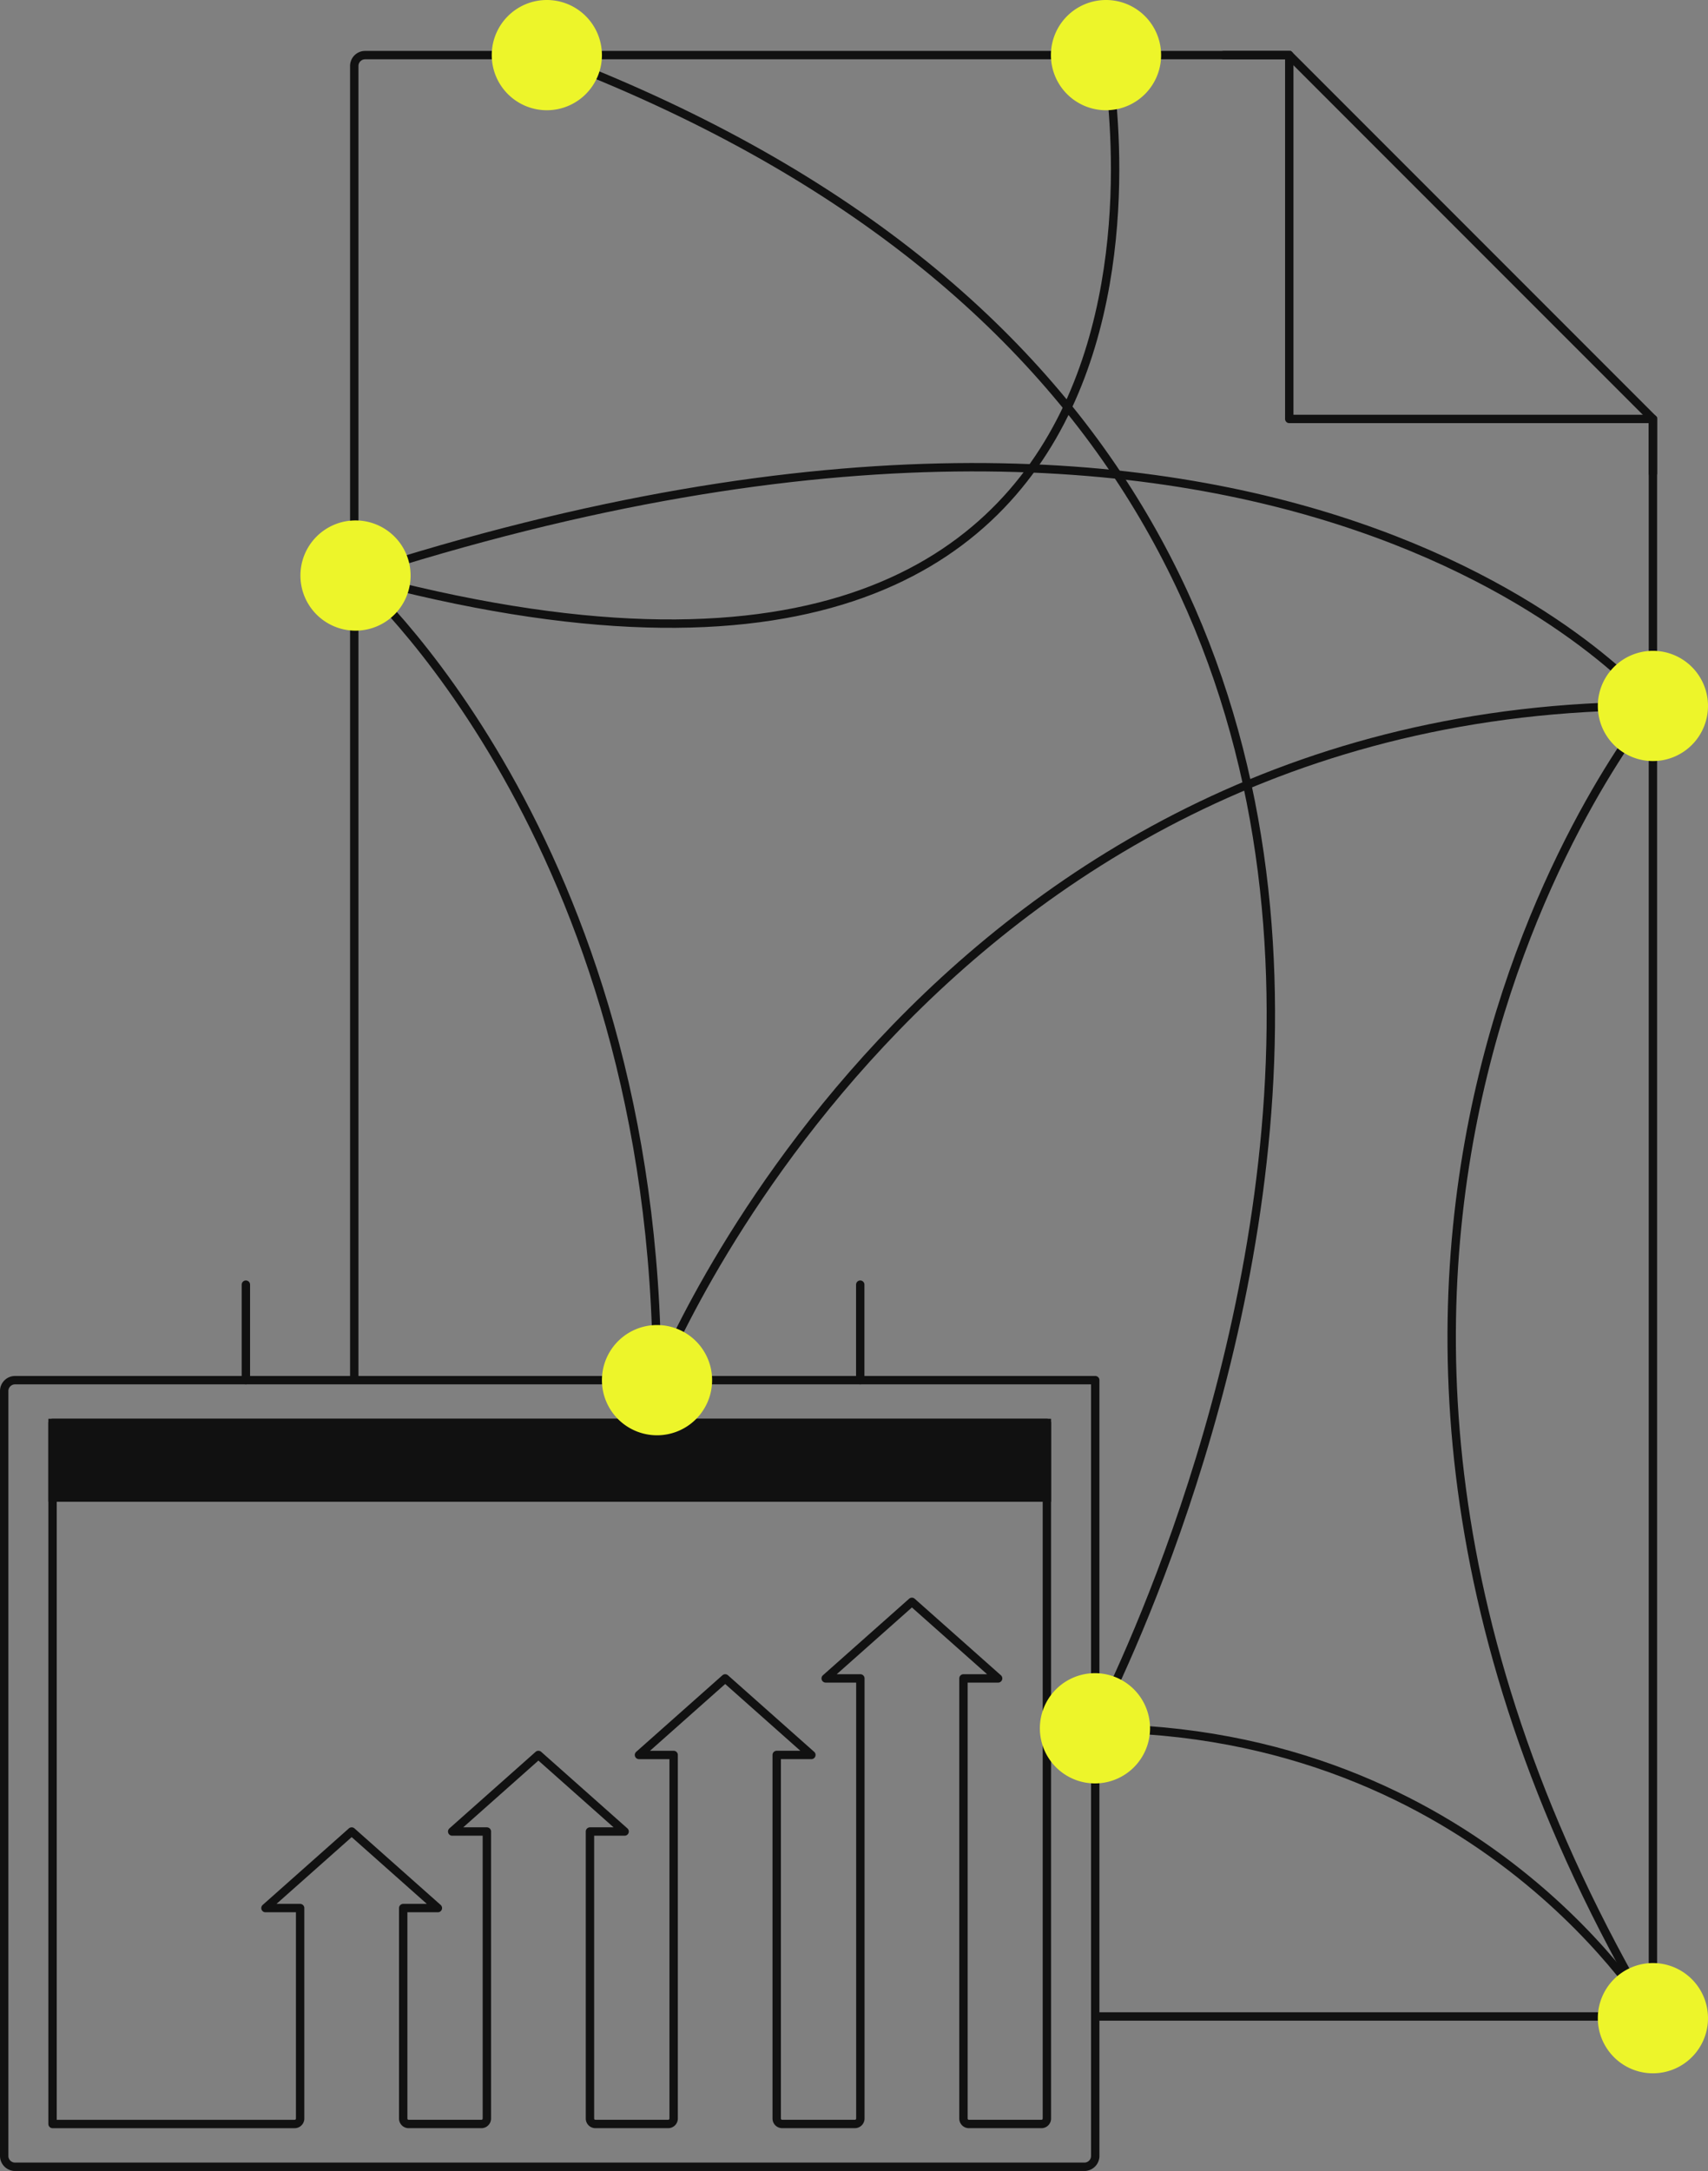
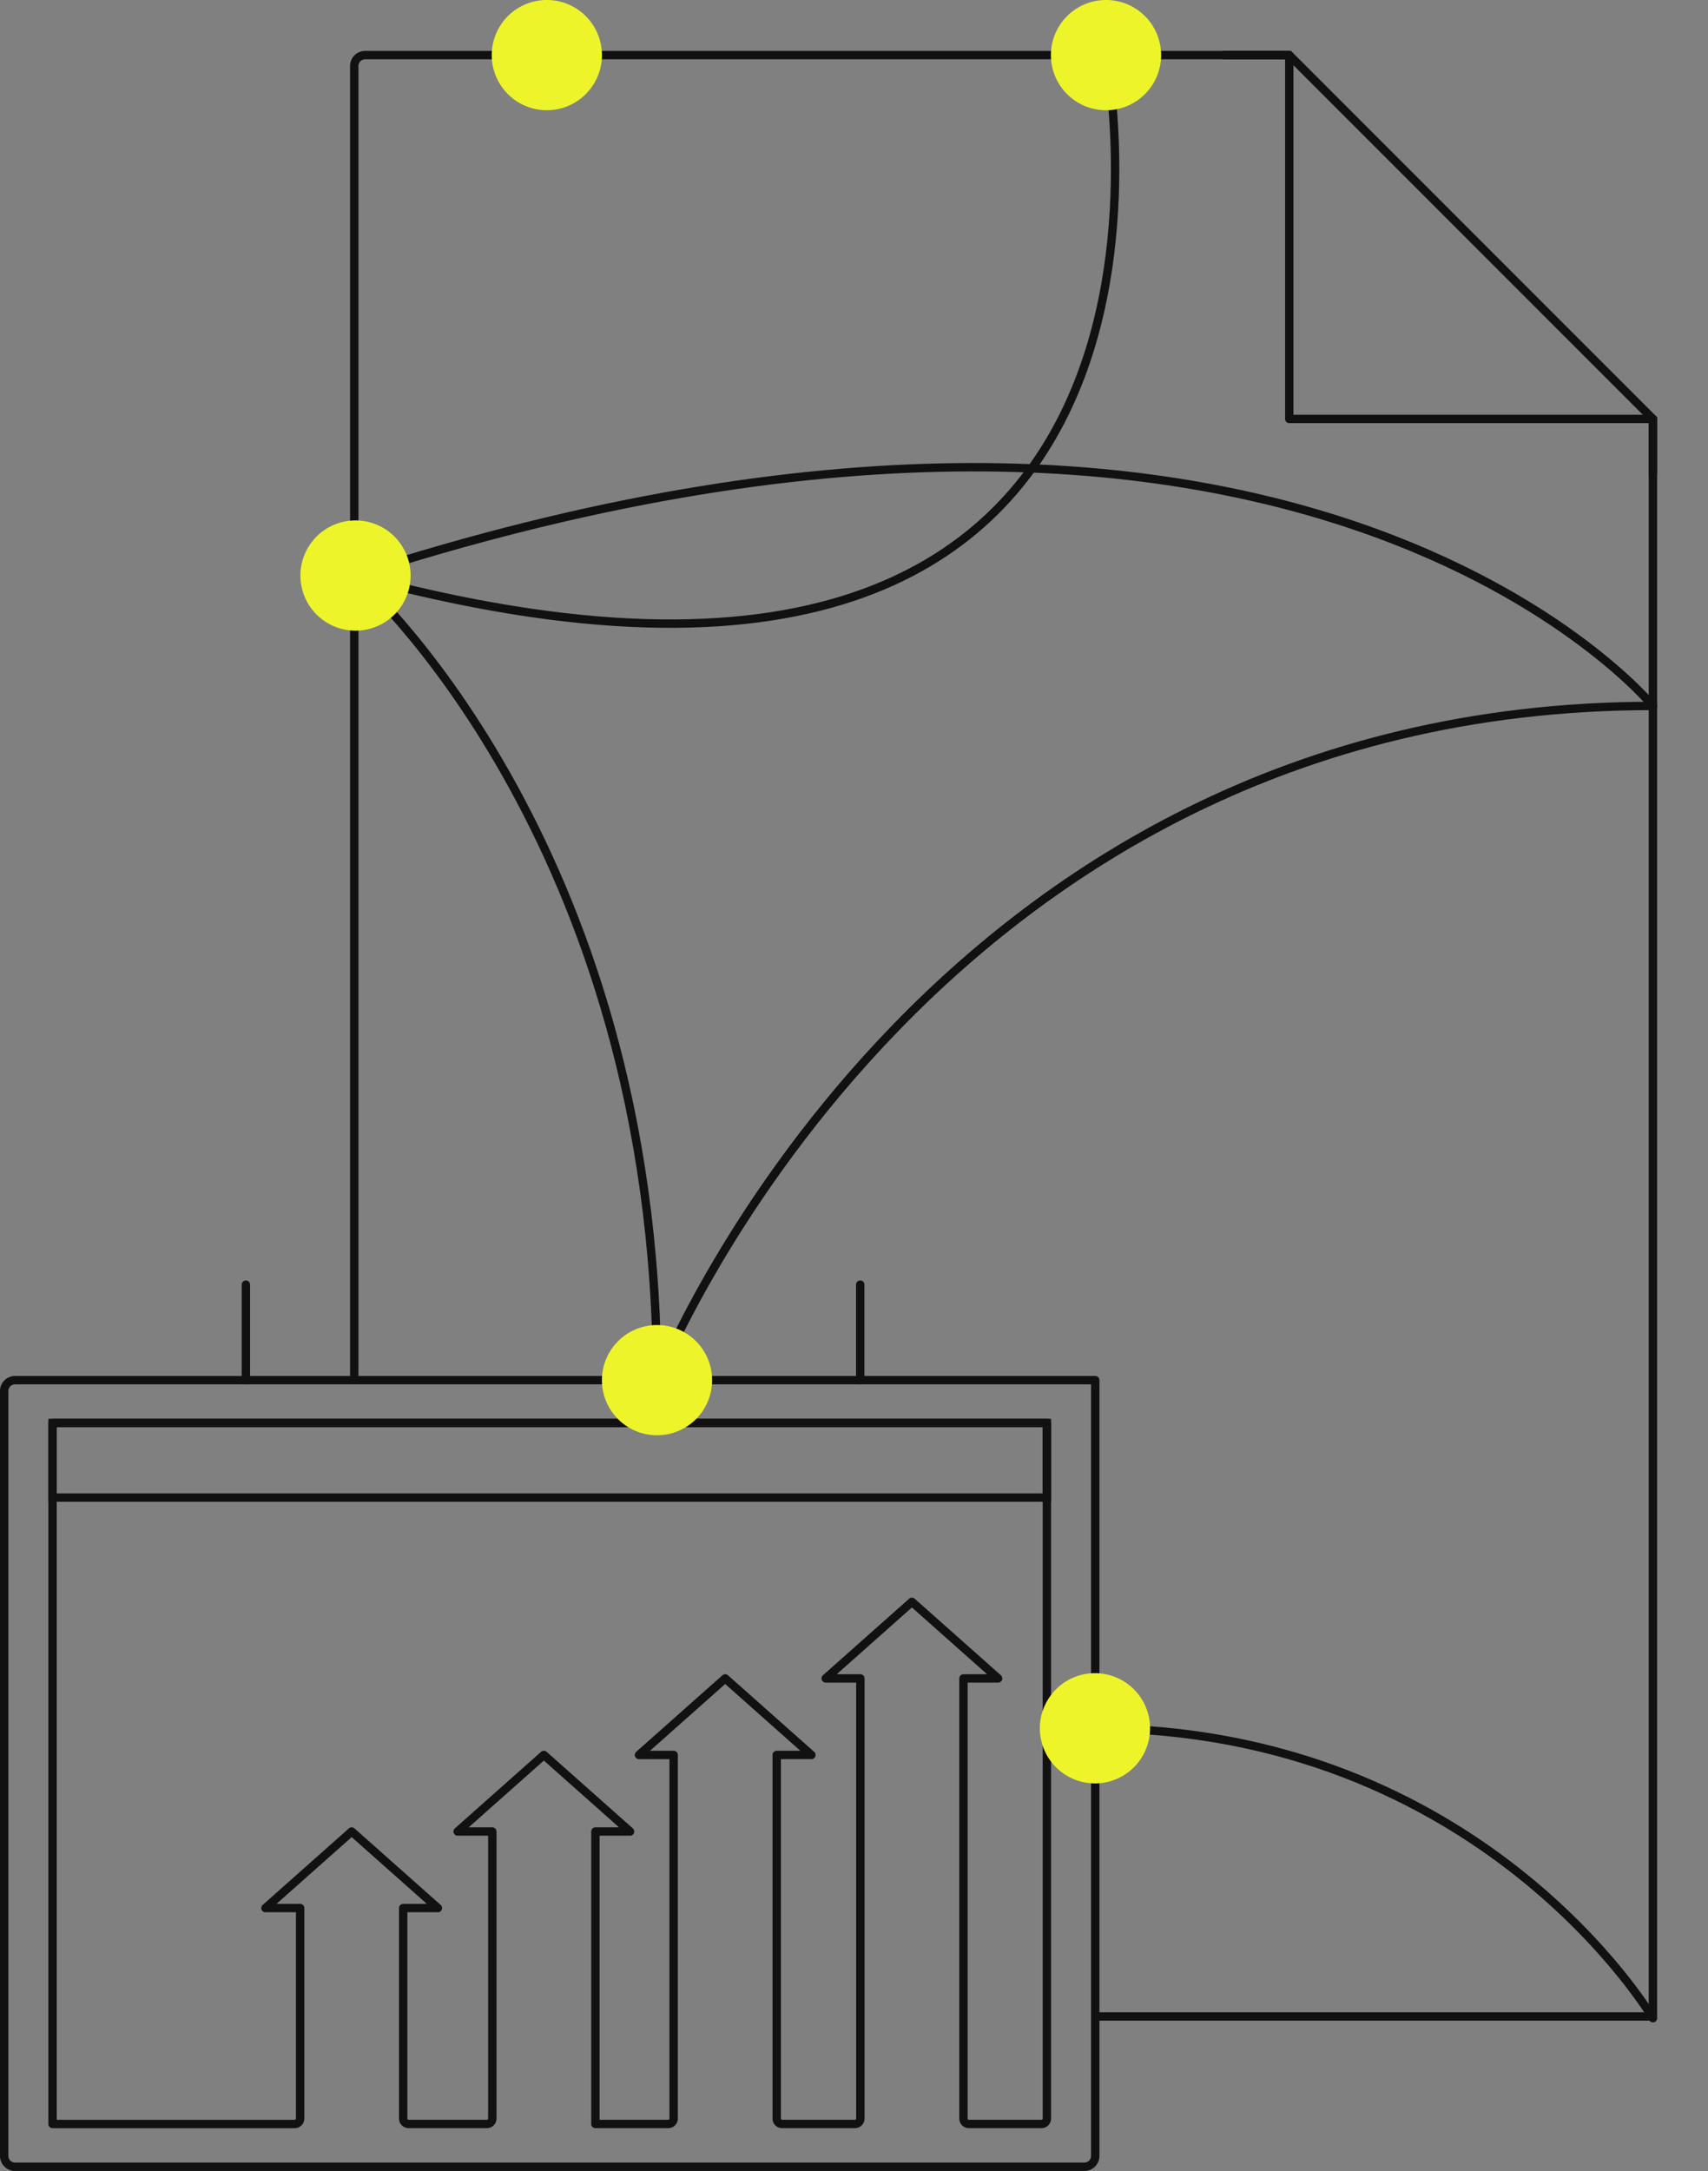
<svg xmlns="http://www.w3.org/2000/svg" width="407.524" height="517.714" viewBox="0 0 407.524 517.714">
  <rect x="0" y="0" width="407.524" height="517.714" fill="#808080" stroke="none" />
  <g transform="translate(7981.691 8803.205)">
-     <rect width="237.248" height="17.791" transform="translate(-7969.155 -8463.866)" fill="#111" />
    <g transform="translate(-7980.691 -8790.063)">
      <rect width="237.248" height="17.791" transform="translate(11.536 326.195)" fill="none" stroke="#111" stroke-miterlimit="10" stroke-width="2" />
      <line y1="22.778" transform="translate(57.665 293.208)" fill="none" stroke="#111" stroke-linecap="round" stroke-miterlimit="10" stroke-width="2" />
      <line y1="22.778" transform="translate(204.252 293.208)" fill="none" stroke="#111" stroke-linecap="round" stroke-miterlimit="10" stroke-width="2" />
      <path d="M327.578,109.886V96.914L240.812,10.149H225.138" transform="translate(65.802 -10.148)" fill="none" stroke="#111" stroke-linecap="round" stroke-miterlimit="10" stroke-width="2" />
      <path d="M260.821,467.548v43.581a2.59,2.59,0,0,1-2.59,2.59H3.09a2.591,2.591,0,0,1-2.59-2.59V328.724a2.59,2.59,0,0,1,2.59-2.59H84.026V12.738a2.59,2.59,0,0,1,2.59-2.59h220.5V96.914h86.766V477.872H260.821V326.133H76.38" transform="translate(-0.5 -10.148)" fill="none" stroke="#111" stroke-linecap="round" stroke-linejoin="round" stroke-width="2" />
      <path d="M120.766,290.764s63.387-160.781,237.617-160.781" transform="translate(34.997 25.221)" fill="none" stroke="#111" stroke-linecap="round" stroke-linejoin="round" stroke-width="2" />
      <path d="M334.678,387.353s-40.722-69.131-133.6-69.131" transform="translate(58.702 80.78)" fill="none" stroke="#111" stroke-linecap="round" stroke-linejoin="round" stroke-width="2" />
      <path d="M65.221,105.974S137.16,168.417,137.16,297.85" transform="translate(18.602 18.135)" fill="none" stroke="#111" stroke-linecap="round" stroke-linejoin="round" stroke-width="2" />
-       <path d="M230.778,409.15s156.047-290.8-130.31-399" transform="translate(29.006 -10.148)" fill="none" stroke="#111" stroke-linecap="round" stroke-linejoin="round" stroke-width="2" />
      <path d="M374.777,142.957s-85.03-103.783-309.556-31.1" transform="translate(18.602 12.248)" fill="none" stroke="#111" stroke-linecap="round" stroke-linejoin="round" stroke-width="2" />
-       <path d="M315.174,129.983s-108.027,130.111,0,312.929" transform="translate(78.205 25.221)" fill="none" stroke="#111" stroke-linecap="round" stroke-linejoin="round" stroke-width="2" />
      <path d="M244.29,10.149S279.627,192.475,65.221,134.257" transform="translate(18.602 -10.148)" fill="none" stroke="#111" stroke-linecap="round" stroke-linejoin="round" stroke-width="2" />
-       <path d="M200.858,429.173H183.49a1.3,1.3,0,0,1-1.3-1.3v-86.7h8.27L169.9,322.921l-20.57,18.255h8.27v86.7a1.3,1.3,0,0,1-1.3,1.3H138.933a1.3,1.3,0,0,1-1.3-1.3V359.432h8.268l-20.568-18.256-20.57,18.256h8.27v68.446a1.3,1.3,0,0,1-1.3,1.3H94.375a1.3,1.3,0,0,1-1.3-1.3v-50.19h8.27L80.78,359.432,60.21,377.689h8.27v50.19a1.3,1.3,0,0,1-1.3,1.3H9.408V262.007H246.655V427.878a1.3,1.3,0,0,1-1.3,1.3H228.049a1.3,1.3,0,0,1-1.3-1.3V322.921h8.27l-20.57-18.256-20.57,18.256h8.27V427.878A1.3,1.3,0,0,1,200.858,429.173Z" transform="translate(2.129 64.188)" fill="none" stroke="#111" stroke-linecap="round" stroke-linejoin="round" stroke-width="2" />
+       <path d="M200.858,429.173H183.49a1.3,1.3,0,0,1-1.3-1.3v-86.7h8.27L169.9,322.921l-20.57,18.255h8.27v86.7a1.3,1.3,0,0,1-1.3,1.3H138.933V359.432h8.268l-20.568-18.256-20.57,18.256h8.27v68.446a1.3,1.3,0,0,1-1.3,1.3H94.375a1.3,1.3,0,0,1-1.3-1.3v-50.19h8.27L80.78,359.432,60.21,377.689h8.27v50.19a1.3,1.3,0,0,1-1.3,1.3H9.408V262.007H246.655V427.878a1.3,1.3,0,0,1-1.3,1.3H228.049a1.3,1.3,0,0,1-1.3-1.3V322.921h8.27l-20.57-18.256-20.57,18.256h8.27V427.878A1.3,1.3,0,0,1,200.858,429.173Z" transform="translate(2.129 64.188)" fill="none" stroke="#111" stroke-linecap="round" stroke-linejoin="round" stroke-width="2" />
    </g>
    <path d="M136.906,257.119a13.144,13.144,0,1,1-13.144-13.144,13.145,13.145,0,0,1,13.144,13.144" transform="translate(-7948.69 -8731.196)" fill="#edf52a" />
    <path d="M116.608,13.144A13.144,13.144,0,1,1,103.463,0a13.145,13.145,0,0,1,13.144,13.144" transform="translate(-7954.682 -8803.205)" fill="#edf52a" />
    <path d="M217.585,321.217a13.144,13.144,0,1,1-13.144-13.143,13.145,13.145,0,0,1,13.144,13.143" transform="translate(-7924.878 -8712.276)" fill="#edf52a" />
-     <path d="M320.373,374.594a13.144,13.144,0,1,1-13.144-13.144,13.145,13.145,0,0,1,13.144,13.144" transform="translate(-7894.54 -8696.523)" fill="#edf52a" />
-     <path d="M320.373,132.978a13.144,13.144,0,1,1-13.144-13.144,13.145,13.145,0,0,1,13.144,13.144" transform="translate(-7894.54 -8767.836)" fill="#edf52a" />
    <path d="M219.622,13.144A13.144,13.144,0,1,1,206.477,0a13.145,13.145,0,0,1,13.144,13.144" transform="translate(-7924.277 -8803.205)" fill="#edf52a" />
    <path d="M81.361,108.969A13.144,13.144,0,1,1,68.216,95.825a13.145,13.145,0,0,1,13.144,13.144" transform="translate(-7965.084 -8774.923)" fill="#edf52a" />
  </g>
</svg>